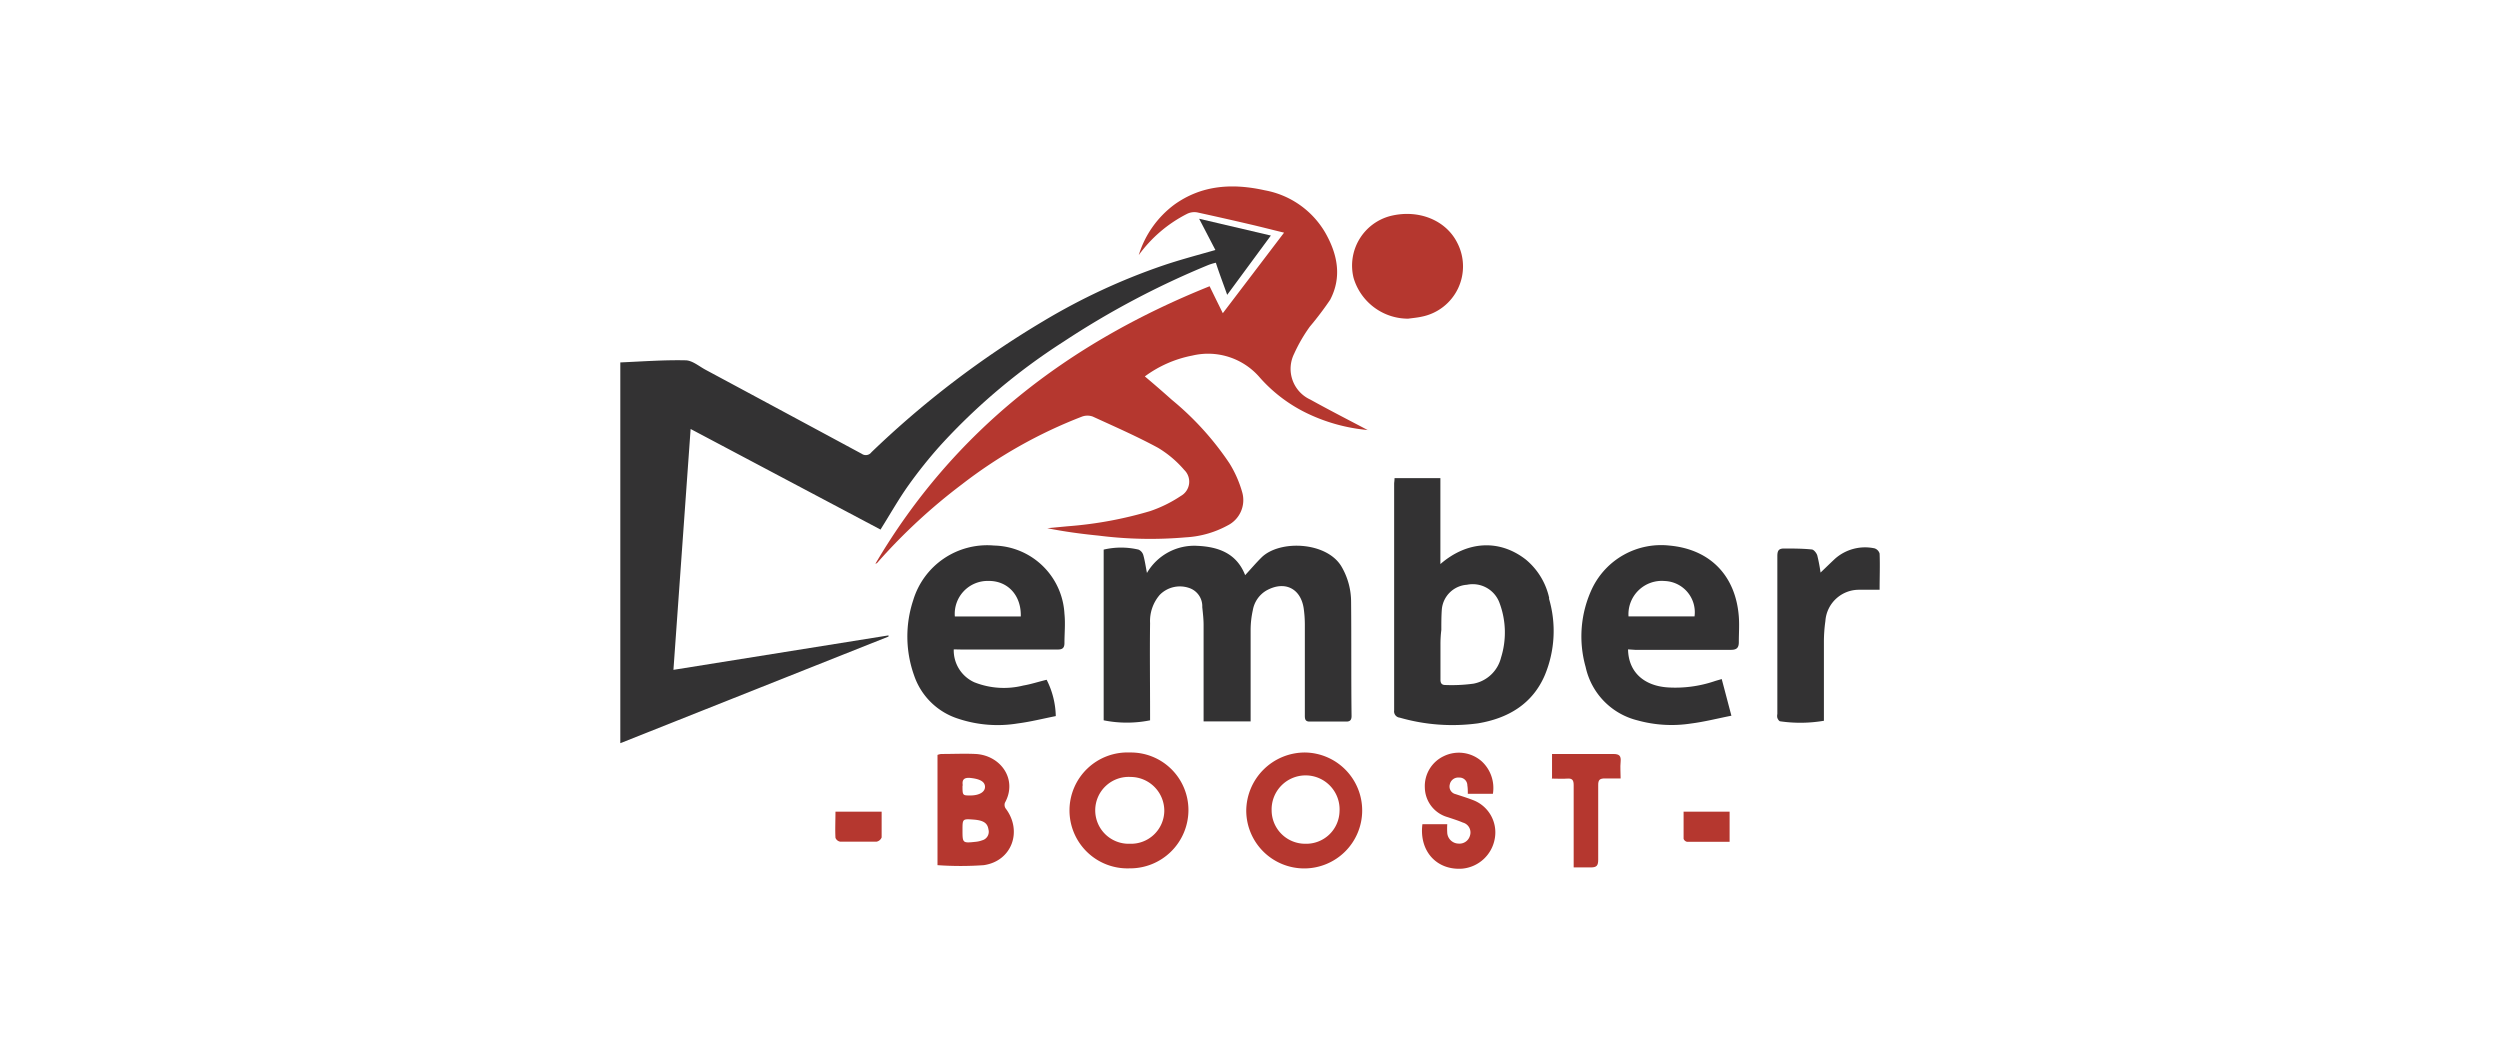
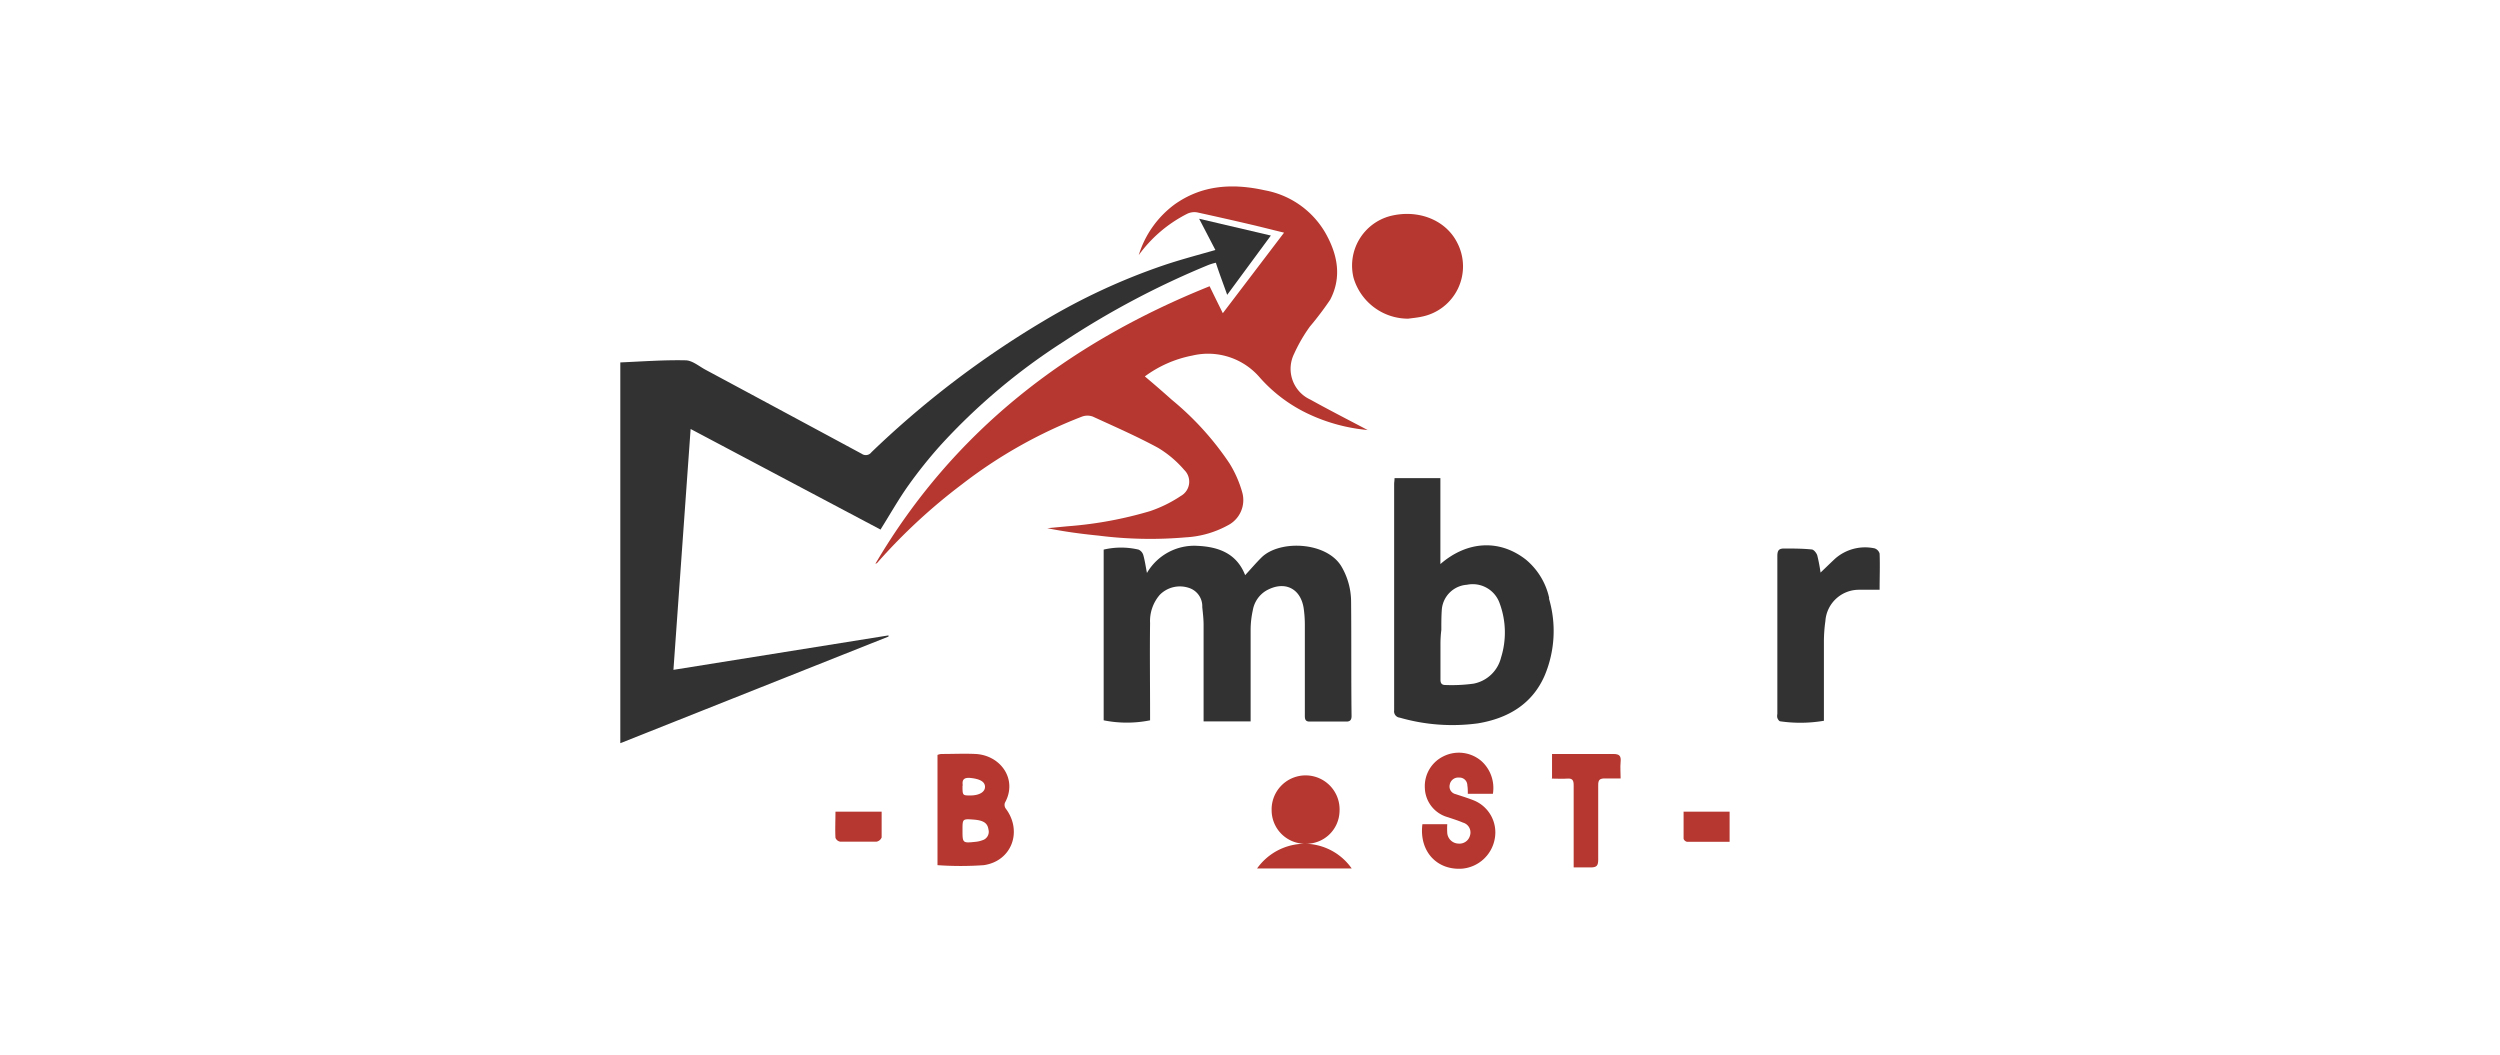
<svg xmlns="http://www.w3.org/2000/svg" id="f97a2865-9c8e-4a5a-b9ef-e41d9c7a3c73" data-name="premium-partner-logo" width="320" height="135" viewBox="0 0 320 135">
  <defs>
    <style>.a0ca2938-8c54-442f-9ba8-79f1f0c618da{fill:none;}.e48fae9e-4e7f-4d79-8d77-3eea98b0f116{clip-path:url(#bac98e2c-a3cc-40a7-bf8c-0ae510617729);}.f7fc569a-aa8f-41eb-b889-7f4f4e82e25b{fill:#333233;}.a0f290c7-5da8-4e73-b618-a938291cb6d3{fill:#b5372f;}</style>
    <clipPath id="bac98e2c-a3cc-40a7-bf8c-0ae510617729">
      <rect class="a0ca2938-8c54-442f-9ba8-79f1f0c618da" x="79.4" y="23.85" width="161.2" height="87.31" />
    </clipPath>
  </defs>
  <g class="e48fae9e-4e7f-4d79-8d77-3eea98b0f116">
    <path class="f7fc569a-aa8f-41eb-b889-7f4f4e82e25b" d="M112.68,67.77,88.4,54.91c-.74,10.33-1.46,20.49-2.2,30.83l27.53-4.41,0,.15L79.4,95.13V46.39c2.79-.12,5.56-.33,8.33-.27.87,0,1.74.76,2.58,1.21q10,5.37,20,10.76a.89.89,0,0,0,1.23-.2,120.7,120.7,0,0,1,22-16.78A80.39,80.39,0,0,1,148.82,34c2.2-.75,4.45-1.34,6.75-2L153.49,28l9.18,2.15-5.59,7.59c-.5-1.42-1-2.71-1.45-4.11a7.29,7.29,0,0,0-.94.28,108.6,108.6,0,0,0-18.55,9.82A79,79,0,0,0,120.38,57a59.07,59.07,0,0,0-4.14,5.18c-1.26,1.78-2.33,3.69-3.56,5.64Z" />
    <path class="a0f290c7-5da8-4e73-b618-a938291cb6d3" d="M175.14,55.05a22.58,22.58,0,0,1-7.88-2.17,19.2,19.2,0,0,1-6-4.55,8.71,8.71,0,0,0-8.63-2.82,15,15,0,0,0-6.09,2.67c1.19,1,2.34,2,3.46,3a37.58,37.58,0,0,1,7.36,8.11A14.5,14.5,0,0,1,159,63a3.63,3.63,0,0,1-1.87,4.26,12.63,12.63,0,0,1-5.36,1.52,52.53,52.53,0,0,1-11.14-.22c-2.2-.22-4.39-.51-6.58-.95l2.64-.25a50.11,50.11,0,0,0,10.53-1.94,16.72,16.72,0,0,0,3.93-1.94,2.09,2.09,0,0,0,.43-3.33,13.7,13.7,0,0,0-3.35-2.83c-2.71-1.47-5.55-2.71-8.36-4a2,2,0,0,0-1.36,0A60.86,60.86,0,0,0,123.12,62a73,73,0,0,0-10.62,9.8c-.13.15-.23.32-.45.36,10-17,24.63-28.23,42.78-35.52.56,1.16,1.08,2.21,1.69,3.45l7.84-10.31c-1.61-.39-3.07-.77-4.55-1.11-2.18-.51-4.36-1-6.55-1.48a2.1,2.1,0,0,0-1.35.2,17.32,17.32,0,0,0-6.15,5.26,12.69,12.69,0,0,1,4.57-6.47c3.54-2.53,7.48-2.73,11.57-1.82a11.29,11.29,0,0,1,7.72,5.4c1.57,2.74,2.18,5.67.64,8.61a40.57,40.57,0,0,1-2.61,3.45,20.14,20.14,0,0,0-2,3.46,4.33,4.33,0,0,0,2.08,5.87c2.45,1.36,4.94,2.63,7.38,3.92Z" />
  </g>
  <path class="f7fc569a-aa8f-41eb-b889-7f4f4e82e25b" d="M160.06,92.34h-6V91c0-3.66,0-7.33,0-11,0-.76-.09-1.53-.17-2.29a2.46,2.46,0,0,0-1.74-2.47,3.61,3.61,0,0,0-3.7.9,5.14,5.14,0,0,0-1.24,3.63c-.05,3.83,0,7.67,0,11.5v.93a15,15,0,0,1-5.94,0V70.35a9.74,9.74,0,0,1,4.46,0,1.11,1.11,0,0,1,.61.69c.2.7.3,1.43.47,2.3a7,7,0,0,1,6.5-3.47c2.72.13,5,1,6.07,3.75.73-.79,1.39-1.57,2.11-2.28,2.34-2.28,8.4-2,10.25,1.23A8.94,8.94,0,0,1,172.94,77c.05,4.89,0,9.77.06,14.66,0,.47-.18.69-.62.7h-4.76c-.63,0-.6-.44-.6-.89q0-5.74,0-11.5a15,15,0,0,0-.15-2.12c-.4-2.58-2.48-3.55-4.78-2.26a3.64,3.64,0,0,0-1.73,2.52,11.89,11.89,0,0,0-.28,2.53c0,3.55,0,7.1,0,10.65v1.06Z" />
-   <path class="f7fc569a-aa8f-41eb-b889-7f4f4e82e25b" d="M130.66,78.91c.08-2.72-1.69-4.58-4.13-4.55a4.21,4.21,0,0,0-4.31,4.55Zm-8.58,4.21a4.48,4.48,0,0,0,2.63,4.21,10.24,10.24,0,0,0,6.26.42c1-.17,1.92-.48,3-.74a10.75,10.75,0,0,1,1.17,4.65c-1.62.32-3.24.73-4.87.94a15.92,15.92,0,0,1-7.57-.59A8.76,8.76,0,0,1,117,86.44a14.79,14.79,0,0,1-.11-9.61,9.89,9.89,0,0,1,10.36-7,9.23,9.23,0,0,1,9,8.74c.13,1.24,0,2.49,0,3.74,0,.69-.32.84-.94.83-4.06,0-8.12,0-12.18,0Z" />
  <g class="e48fae9e-4e7f-4d79-8d77-3eea98b0f116">
-     <path class="f7fc569a-aa8f-41eb-b889-7f4f4e82e25b" d="M216.9,78.9a4,4,0,0,0-3.8-4.53,4.27,4.27,0,0,0-4.65,4.53Zm-8.51,4.22c.05,2.87,2,4.67,5.11,4.87a15.66,15.66,0,0,0,5.88-.77c.26-.09.53-.16,1-.3.41,1.53.79,3,1.24,4.69-1.86.37-3.5.79-5.17,1a16.3,16.3,0,0,1-6.84-.4,9,9,0,0,1-6.65-6.84,14.38,14.38,0,0,1,.84-10.06,9.79,9.79,0,0,1,9.86-5.48c5.2.46,8.51,3.82,8.91,9.11.08,1.08,0,2.16,0,3.24,0,.7-.24,1-1,1-4.09,0-8.18,0-12.27,0Z" />
    <path class="f7fc569a-aa8f-41eb-b889-7f4f4e82e25b" d="M233.45,92.26a18,18,0,0,1-5.57.07c-.15,0-.31-.26-.38-.44a1.18,1.18,0,0,1,0-.5c0-6.73,0-13.45,0-20.18,0-.66.12-1,.84-1,1.18,0,2.37,0,3.55.12.27,0,.63.46.72.76a20.91,20.91,0,0,1,.42,2.2c.64-.61,1.23-1.19,1.84-1.76a5.81,5.81,0,0,1,5.08-1.34,1,1,0,0,1,.64.67c.06,1.51,0,3,0,4.63-1,0-1.82,0-2.61,0a4.3,4.3,0,0,0-4.33,4,19.27,19.27,0,0,0-.19,2.63c0,3.06,0,6.13,0,9.19v1Z" />
    <path class="a0f290c7-5da8-4e73-b618-a938291cb6d3" d="M180.2,40.79a7.28,7.28,0,0,1-6.94-5.21A6.56,6.56,0,0,1,178,27.64c3.58-.88,7.09.54,8.54,3.46A6.56,6.56,0,0,1,182,40.53c-.58.13-1.17.18-1.76.26Z" />
-     <path class="a0f290c7-5da8-4e73-b618-a938291cb6d3" d="M144.62,108a4.26,4.26,0,0,0,4.41-4.21,4.33,4.33,0,0,0-4.31-4.34,4.28,4.28,0,1,0-.1,8.55Zm0-11.68a7.37,7.37,0,0,1,7.5,7.39,7.47,7.47,0,0,1-7.57,7.44,7.42,7.42,0,1,1,.07-14.83Z" />
-     <path class="a0f290c7-5da8-4e73-b618-a938291cb6d3" d="M167.06,108a4.26,4.26,0,0,0,4.4-4.14,4.35,4.35,0,1,0-8.69-.12,4.29,4.29,0,0,0,4.29,4.26Zm0-11.68a7.42,7.42,0,1,1-7.54,7.49,7.51,7.51,0,0,1,7.54-7.49Z" />
+     <path class="a0f290c7-5da8-4e73-b618-a938291cb6d3" d="M167.06,108a4.26,4.26,0,0,0,4.4-4.14,4.35,4.35,0,1,0-8.69-.12,4.29,4.29,0,0,0,4.29,4.26Za7.42,7.42,0,1,1-7.54,7.49,7.51,7.51,0,0,1,7.54-7.49Z" />
    <path class="a0f290c7-5da8-4e73-b618-a938291cb6d3" d="M123.2,100.53c0,1.29,0,1.29,1,1.29,1.15,0,1.91-.45,1.88-1.14s-.78-1-1.94-1.11c-.9-.06-1,.39-.9,1Zm0,5.71c0,1.68,0,1.69,1.7,1.51a3.26,3.26,0,0,0,.82-.19,1.13,1.13,0,0,0,.8-1.4c-.12-.81-.64-1.15-1.86-1.25-1.46-.11-1.46-.11-1.46,1.33ZM120,110.81V96.63a1.78,1.78,0,0,1,.48-.12c1.48,0,3-.07,4.43,0,3.19.19,5.37,3.26,3.72,6.24a.83.83,0,0,0,.07.7c2.22,2.89.84,6.76-2.77,7.29a41.73,41.73,0,0,1-5.93,0Z" />
    <path class="a0f290c7-5da8-4e73-b618-a938291cb6d3" d="M182.07,105.5h3.18a8.7,8.7,0,0,0,0,1.15,1.48,1.48,0,0,0,1.43,1.33,1.39,1.39,0,0,0,1.47-1,1.31,1.31,0,0,0-.9-1.69c-.63-.27-1.28-.47-1.93-.69a4,4,0,0,1-2.94-3.76,4.24,4.24,0,0,1,2.44-4.06,4.42,4.42,0,0,1,4.85.68,4.64,4.64,0,0,1,1.42,4.15h-3.21c0-.36,0-.73-.06-1.08a1,1,0,0,0-1.06-1,1.1,1.1,0,0,0-1.19.89,1,1,0,0,0,.75,1.23c.75.25,1.51.48,2.25.77a4.42,4.42,0,0,1,2.76,4.93,4.66,4.66,0,0,1-4.2,3.84c-3.24.21-5.47-2.24-5.07-5.63Z" />
  </g>
  <path class="a0f290c7-5da8-4e73-b618-a938291cb6d3" d="M198.66,99.6V96.51h1.9c2,0,4,0,5.95,0,.79,0,1,.26.93,1s0,1.34,0,2.13c-.72,0-1.34,0-2,0s-.88.17-.87.86c0,3.18,0,6.35,0,9.53,0,.74-.17,1-.94,1s-1.41,0-2.2,0c0-.37,0-.67,0-1,0-3.18,0-6.36,0-9.53,0-.63-.17-.89-.81-.84s-1.24,0-2,0Z" />
  <path class="a0f290c7-5da8-4e73-b618-a938291cb6d3" d="M106.85,103.89h6c0,1.12,0,2.21,0,3.3a.89.89,0,0,1-.63.54c-1.56,0-3.13,0-4.69,0a.79.79,0,0,1-.59-.49c-.06-1.09,0-2.19,0-3.35Z" />
  <path class="a0f290c7-5da8-4e73-b618-a938291cb6d3" d="M215.48,103.89h5.91v3.86c-1.89,0-3.67,0-5.45,0a.61.61,0,0,1-.44-.38c0-1.14,0-2.28,0-3.46Z" />
  <path class="f7fc569a-aa8f-41eb-b889-7f4f4e82e25b" d="M192.13,84.18a4.49,4.49,0,0,1-3.53,3.33,20.56,20.56,0,0,1-3.61.17c-.47,0-.62-.26-.61-.71,0-1.34,0-2.67,0-4h0c0-.17,0-.34,0-.52a14.55,14.55,0,0,1,.11-1.81c0-.87,0-1.74.06-2.59a3.46,3.46,0,0,1,3.22-3.2,3.65,3.65,0,0,1,4.17,2.33,10.77,10.77,0,0,1,.19,7Zm6.17-7.62a8.82,8.82,0,0,0-3-4.94c-3.35-2.61-7.48-2.41-10.93.58v-11H178.5c0,.34-.05.53-.05.73q0,14.49,0,29a.81.81,0,0,0,.72.93,24.34,24.34,0,0,0,10,.73c3.86-.64,7-2.48,8.58-6.2a14.7,14.7,0,0,0,.52-9.77Z" />
</svg>